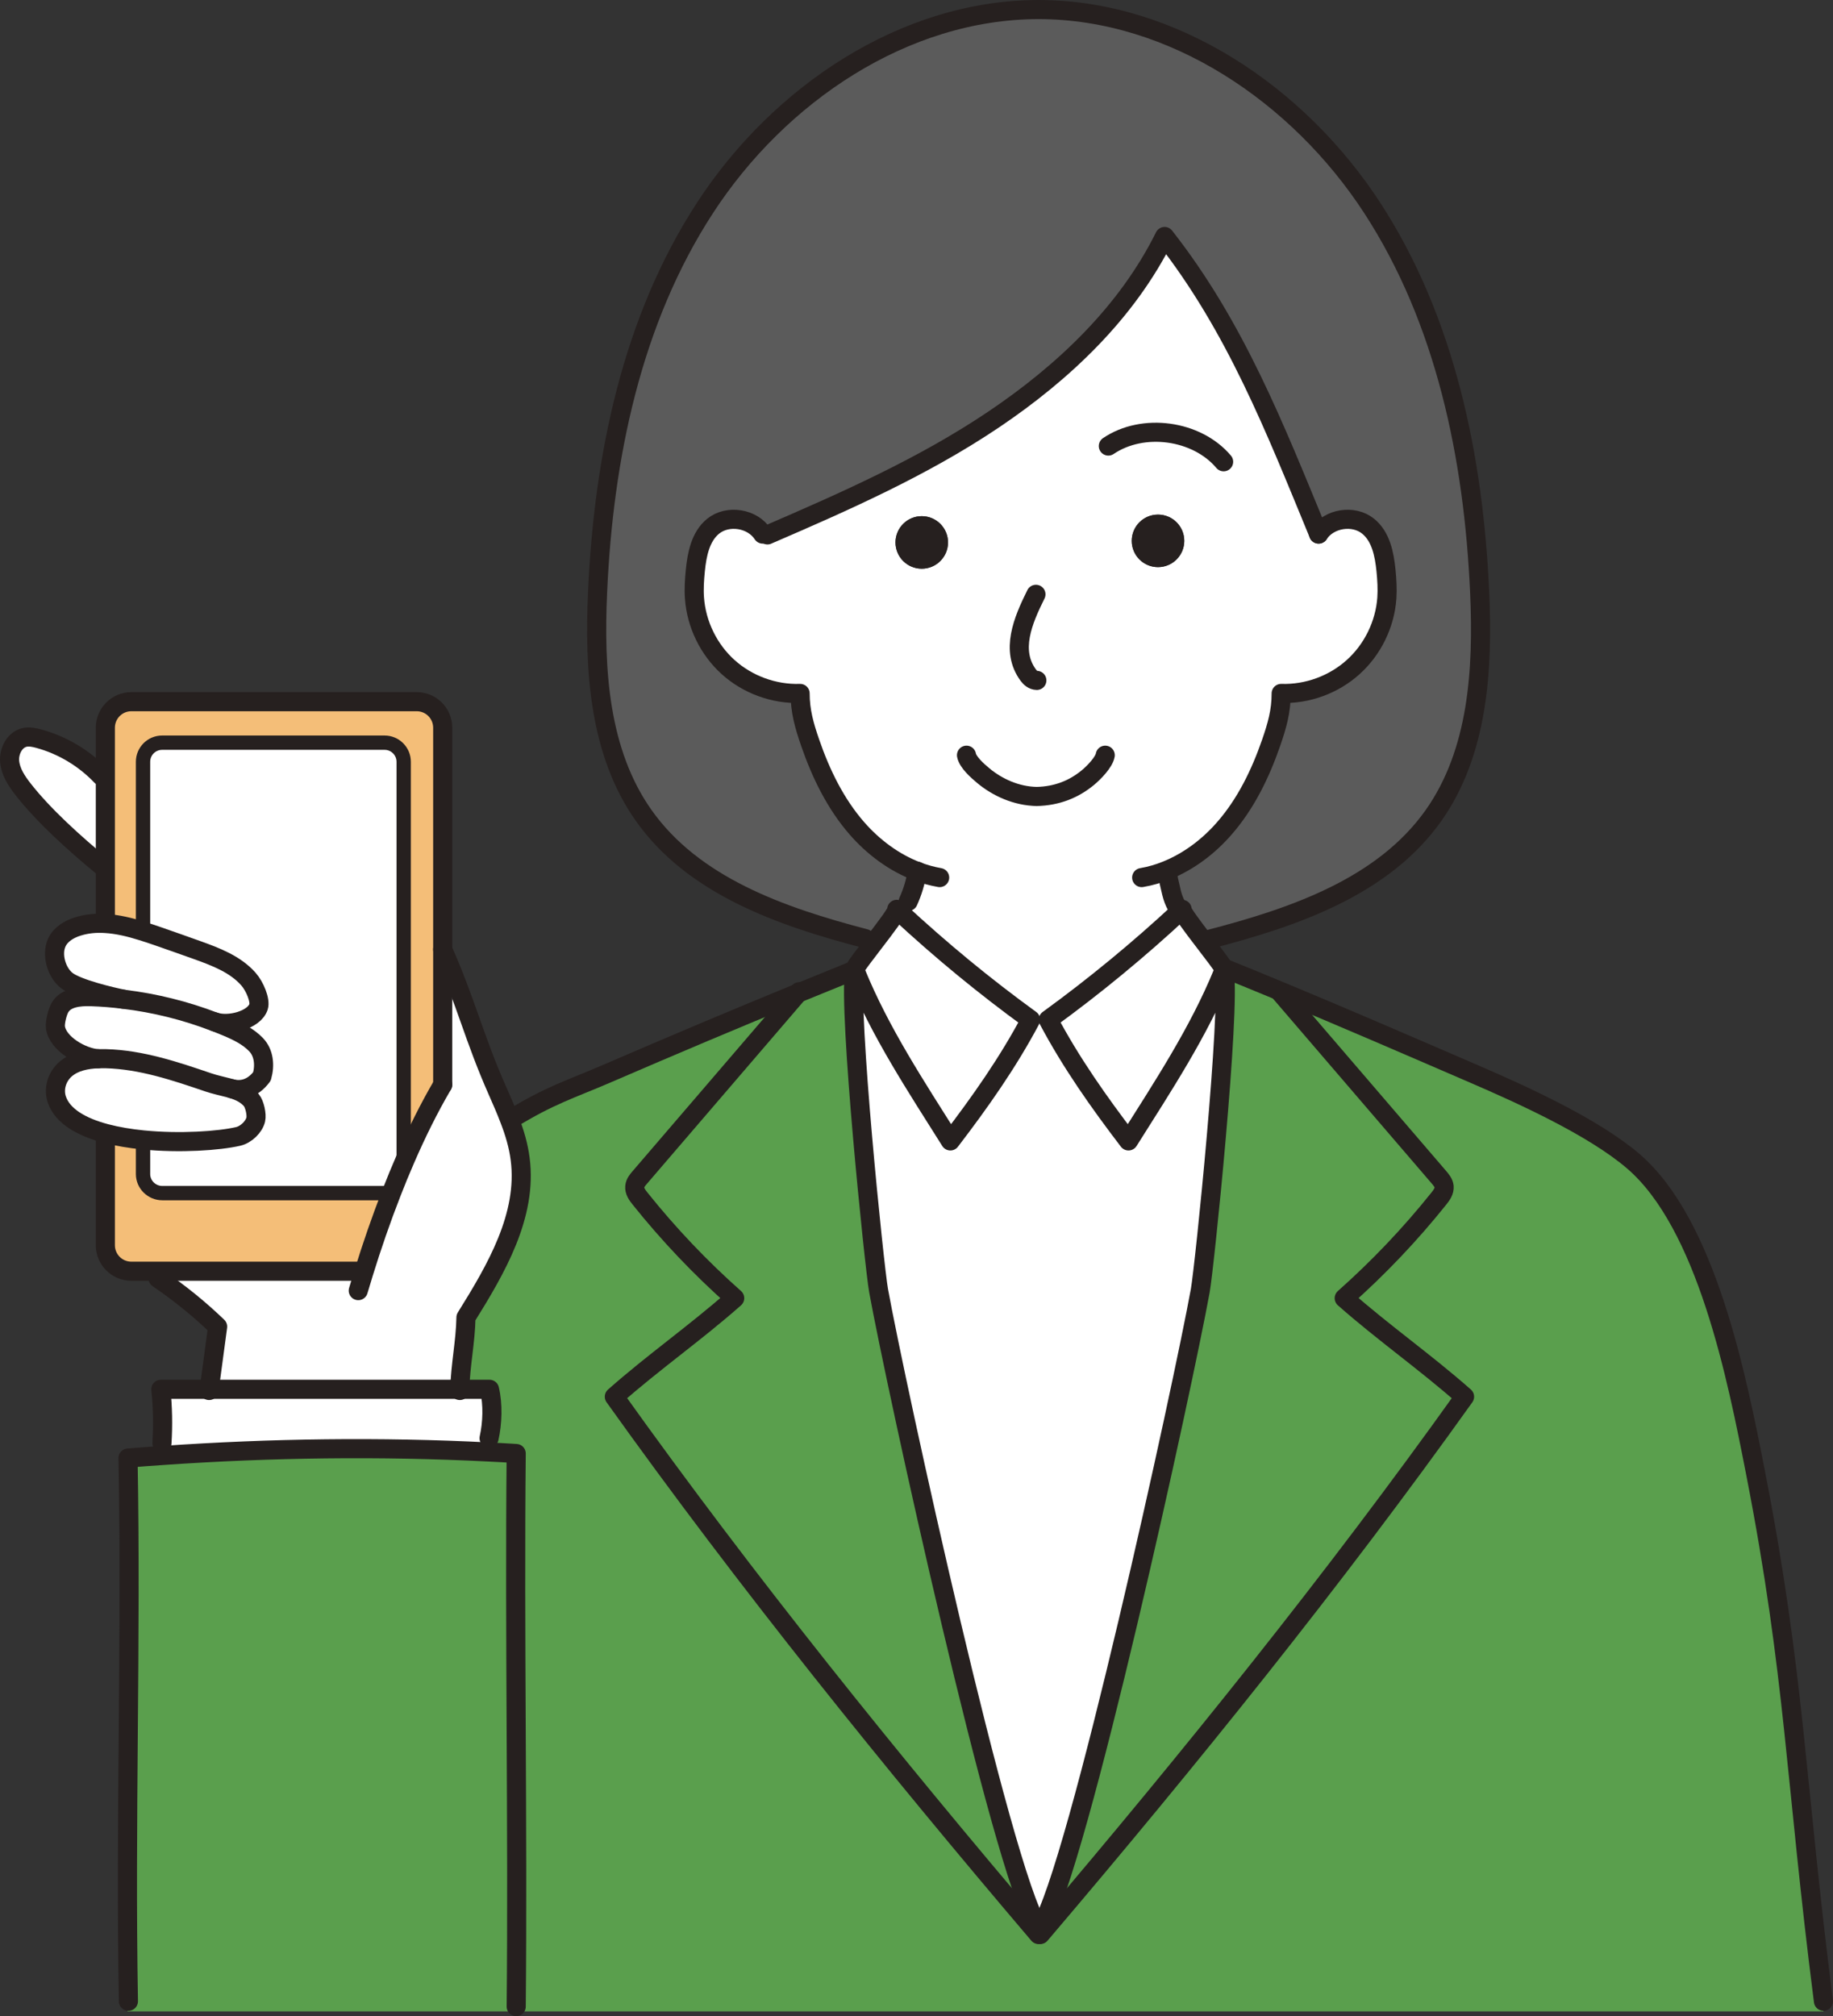
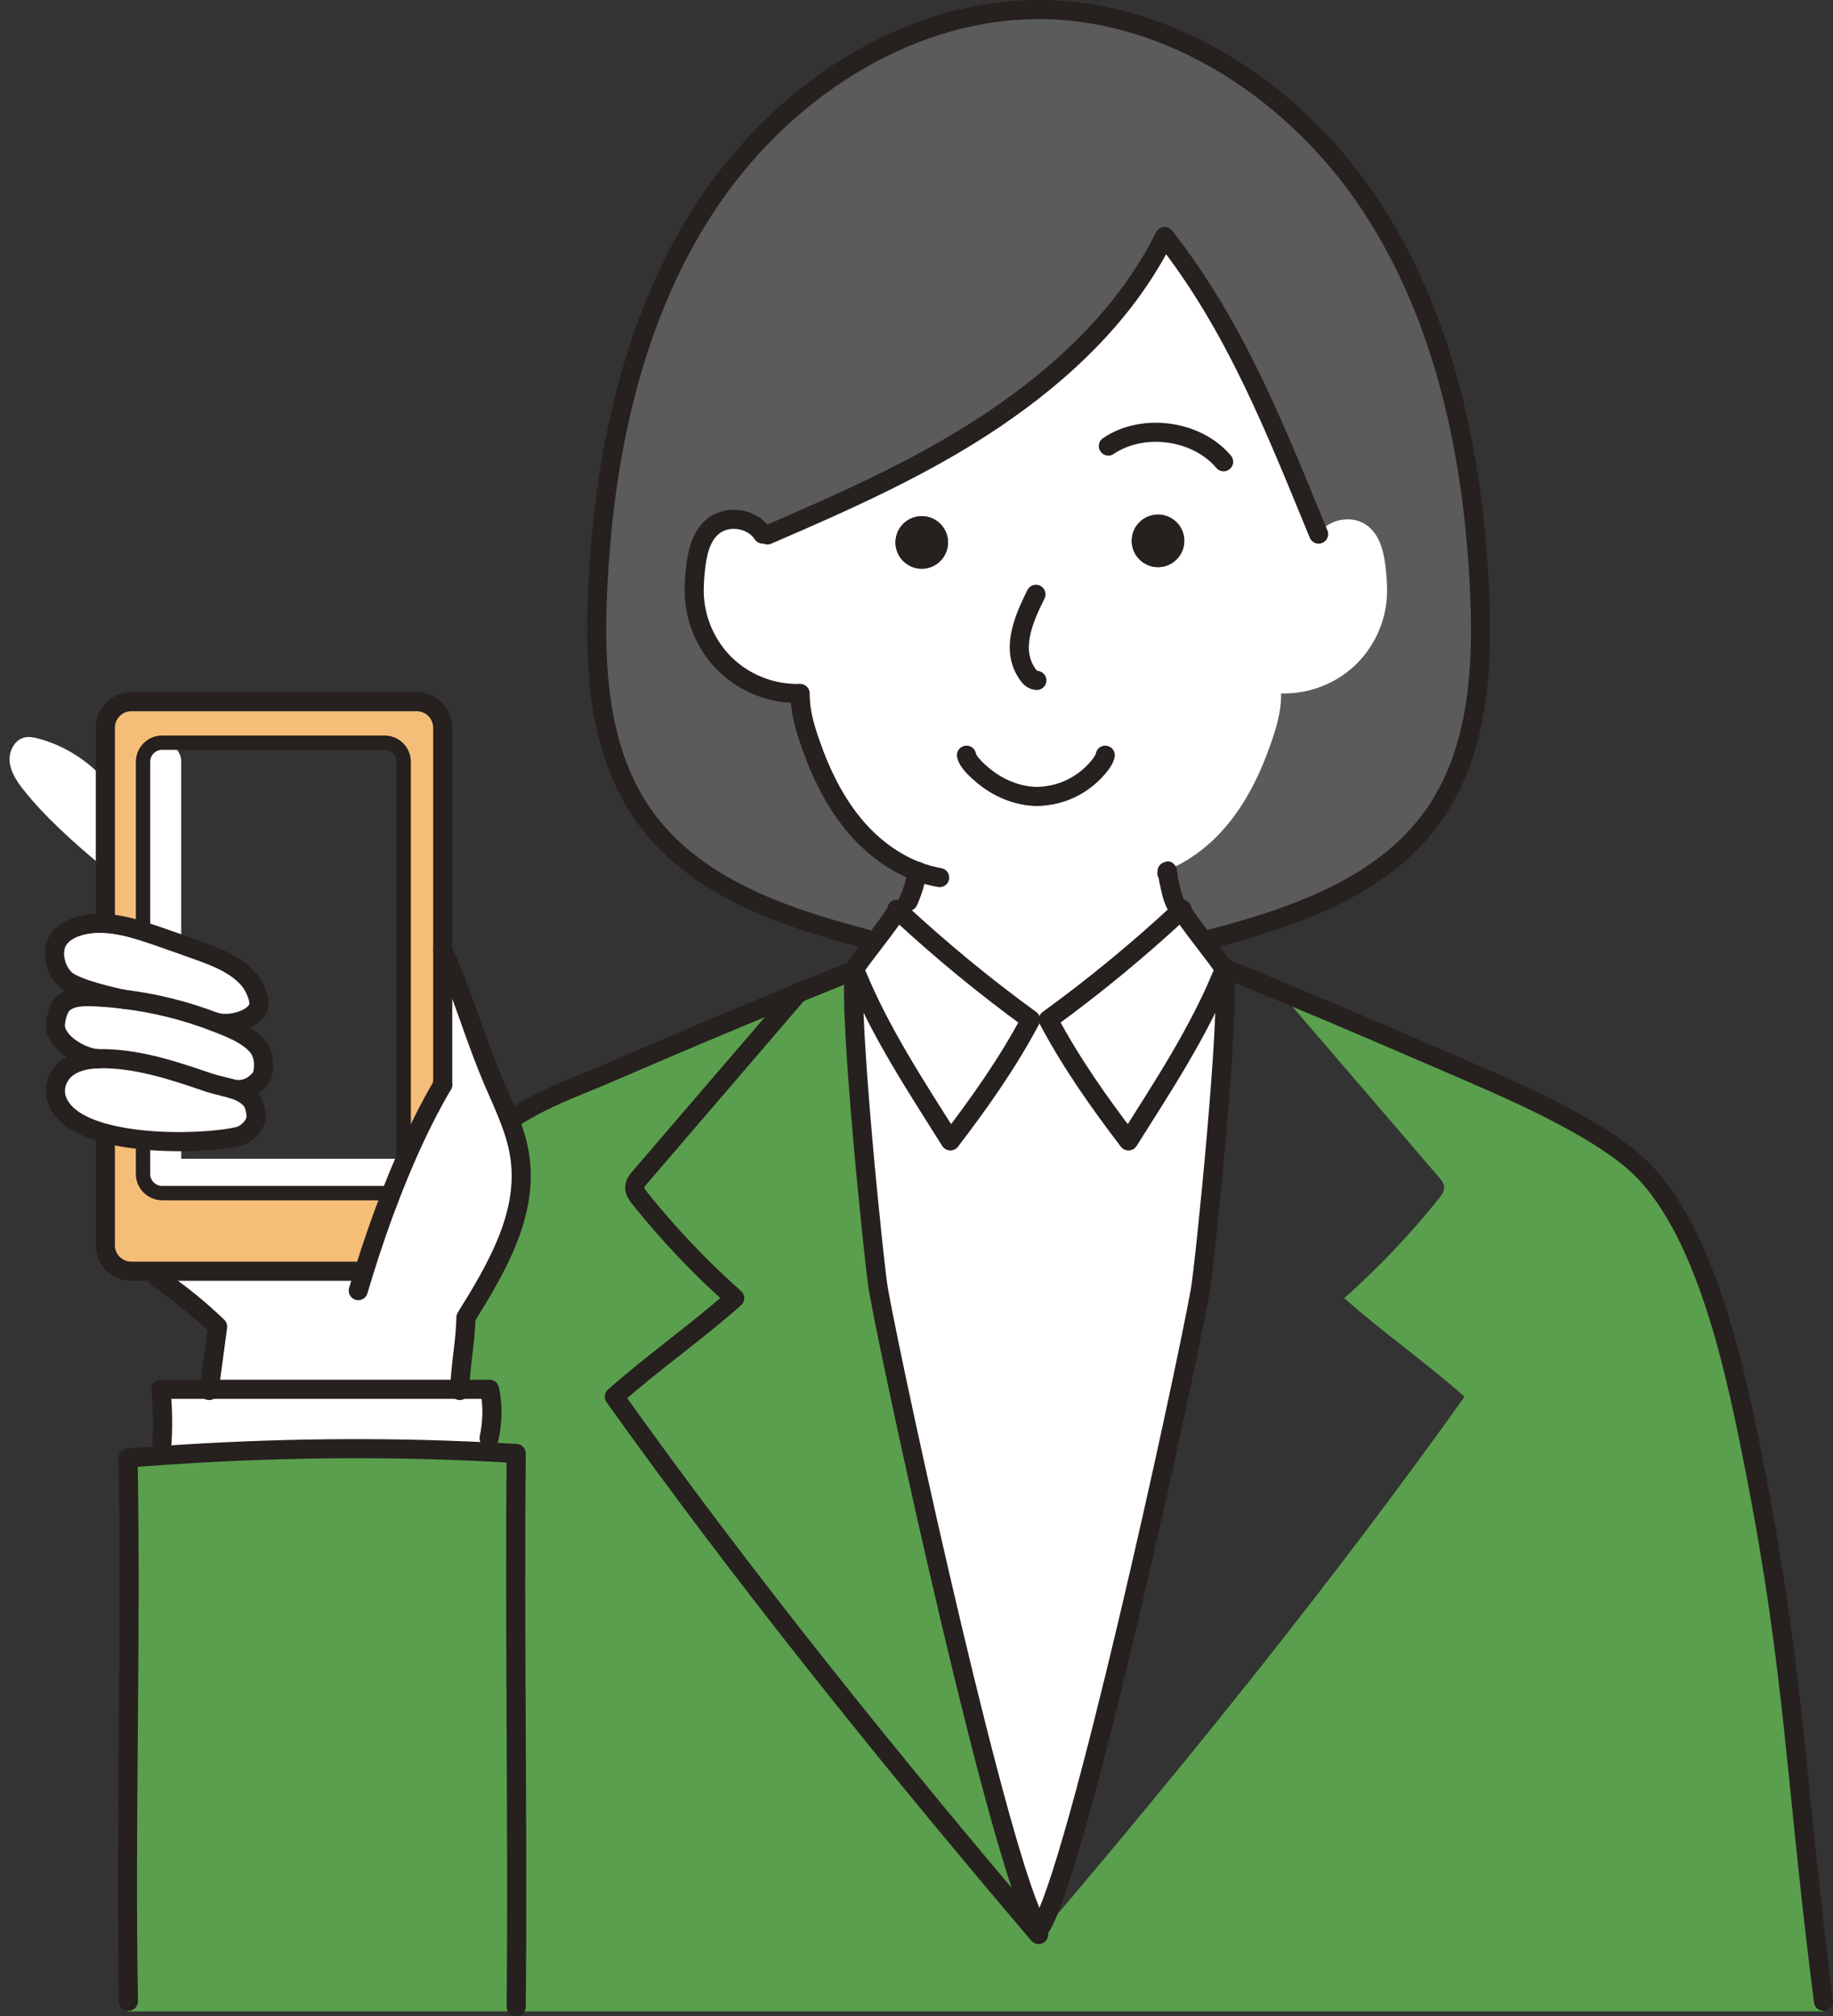
<svg xmlns="http://www.w3.org/2000/svg" id="_レイヤー_2" data-name="レイヤー_2" viewBox="0 0 383.82 422.08">
  <rect x="0" y="0" width="383.82" height="422.08" fill="#333333" stroke="none" />
  <defs>
    <style>
      .cls-1 {
        stroke-miterlimit: 10;
        stroke-width: 3px;
      }

      .cls-1, .cls-2 {
        fill: none;
        stroke: #26201f;
      }

      .cls-3 {
        fill: #5a9f4d;
      }

      .cls-4 {
        fill: #5b5b5b;
      }

      .cls-2 {
        stroke-linecap: round;
        stroke-linejoin: round;
        stroke-width: 4px;
      }

      .cls-5 {
        fill: #26201f;
      }

      .cls-6 {
        fill: #fff;
      }

      .cls-7 {
        fill: #f4be78;
      }
    </style>
  </defs>
  <g id="_レイヤー_1-2" data-name="レイヤー_1">
    <g>
      <g>
        <path class="cls-3" d="M381.82,418.96v2.13H108.09v-1.01c.37-37.68-.38-78.11,0-115.79-1.94-.12-3.88-.23-5.82-.32l.14-2.89c.71-3.17.84-7.07.09-10.23h-6.21c.13-5.14,1.19-9.88,1.29-15.04,6.31-10.12,12.88-21.33,11.35-33.16-.36-2.84-1.18-5.57-2.21-8.24l.19-.07c8.16-5.05,12.68-6.34,20.16-9.57,13.99-6.04,26.59-11.36,40.04-16.87-11.04,12.86-22.08,25.7-33.11,38.56-.5.57-1.01,1.19-1.08,1.94-.1.95.52,1.79,1.11,2.53,6,7.5,12.63,14.48,19.81,20.84-8.2,7.25-17.01,13.38-25.2,20.63,27.67,38.76,57.99,76.33,88.84,112.59h.34l.69-.81c30.62-36.01,60.7-73.31,88.16-111.78-8.2-7.25-17-13.38-25.2-20.63,7.17-6.36,13.81-13.34,19.81-20.84.59-.74,1.2-1.58,1.11-2.53-.08-.75-.59-1.37-1.08-1.94-11.12-12.95-22.24-25.89-33.36-38.84l.06-.14c13.59,5.64,26.55,11.26,40.51,17.29,10.09,4.35,25.06,11.13,33.41,18.27,15.46,13.2,21.79,45.43,25.69,65.38,8.26,42.33,8.28,64.34,14.2,110.54Z" />
        <path class="cls-4" d="M309.83,123.96c.73,16.2-.3,33.51-9.65,46.75-10.61,15-29.36,21.39-47.25,26.01l-.9.26c-2.37-3.09-4.81-6.32-4.5-6.61-.08.08-.17.15-.25.23l-.96-1.05c-.92-1.63-1.15-3.42-1.6-5.23-.12-.44-.22-2.02-.31-2.02l-.05-.11c4.61-1.87,8.73-5,12.01-8.77,4.51-5.16,7.56-11.45,9.8-17.92,1.22-3.52,2.11-6.6,2.1-10.33,5.48.18,11.01-1.84,15.08-5.52,4.08-3.67,6.66-8.96,7.05-14.44.13-1.92.01-3.86-.18-5.78-.34-3.4-1.07-7.1-3.73-9.26-3.06-2.49-8.23-1.68-10.38,1.64-9.16-22.22-17.41-43.4-32.25-62.3-7.87,15.88-21.14,28.46-35.85,38.35-14.71,9.89-31.03,17.1-47.31,24.12l-.99-.17c-2.15-3.32-7.32-4.13-10.39-1.64-2.65,2.16-3.38,5.86-3.72,9.26-.19,1.92-.32,3.86-.18,5.78.39,5.48,2.97,10.77,7.04,14.44,4.08,3.68,9.6,5.7,15.08,5.52,0,3.73.89,6.81,2.11,10.33,2.23,6.47,5.29,12.76,9.79,17.92,3.43,3.93,7.77,7.17,12.62,9.01-.34,2.16-.97,4.29-1.88,6.28l-1.93,2.1c-.16-.14-.32-.29-.48-.44.33.31-2.4,3.89-4.89,7.13l-1.72-1.01c-17.63-4.6-35.95-11.02-46.38-25.78-9.36-13.24-10.38-30.55-9.65-46.75,1.26-28.18,7.13-56.88,22.54-80.51C163.07,19.83,189.26,2.03,217.46,2h.03c28.21.03,54.39,17.83,69.8,41.45,15.4,23.63,21.27,52.33,22.54,80.51Z" />
-         <path class="cls-3" d="M256.35,203.33c-.05-.3-.11-.53-.18-.7,4.02,1.62,7.96,3.24,11.84,4.85l-.06.14c11.12,12.95,22.24,25.89,33.36,38.84.49.57,1,1.19,1.08,1.94.09.95-.52,1.79-1.11,2.53-6,7.5-12.64,14.48-19.81,20.84,8.2,7.25,17,13.38,25.2,20.63-27.46,38.47-57.54,75.77-88.16,111.78l-.69-.59c7.76-11.97,29.98-113.9,33.51-133.4.88-4.86,6.4-58.78,5.02-66.86Z" />
        <path class="cls-6" d="M192.06,182.43c-4.85-1.84-9.19-5.08-12.62-9.01-4.5-5.16-7.56-11.45-9.79-17.92-1.22-3.52-2.12-6.6-2.11-10.33-5.48.18-11-1.84-15.08-5.52-4.07-3.67-6.65-8.96-7.04-14.44-.14-1.92,0-3.86.18-5.78.34-3.4,1.07-7.1,3.72-9.26,3.07-2.49,8.24-1.68,10.39,1.64l.99.17c16.28-7.02,32.6-14.23,47.31-24.12,14.71-9.89,27.98-22.47,35.85-38.35,14.84,18.9,23.09,40.08,32.25,62.3,2.15-3.32,7.32-4.13,10.38-1.64,2.66,2.16,3.39,5.86,3.73,9.26.19,1.92.31,3.86.18,5.78-.39,5.48-2.97,10.77-7.05,14.44-4.07,3.68-9.6,5.7-15.08,5.52.01,3.73-.88,6.81-2.1,10.33-2.24,6.47-5.29,12.76-9.8,17.92-3.28,3.77-7.4,6.9-12.01,8.77l.05.11c.09,0,.19,1.58.31,2.02.45,1.81.68,3.6,1.6,5.23l.96,1.05c-8.78,8.17-18.07,15.83-27.78,22.88,4.78,9.01,10.61,17.27,16.8,25.37,7.16-11.36,14.69-22.76,19.77-35.19.04-.09.16-.22.28-.33,1.38,8.08-4.14,62-5.02,66.86-3.53,19.5-25.75,121.43-33.51,133.4h-.34c-7.76-11.97-29.97-113.9-33.51-133.4-.88-4.86-6.4-58.78-5.02-66.86.13.11.25.24.29.33,5.07,12.43,12.61,23.83,19.76,35.19,6.2-8.1,12.03-16.36,16.81-25.37-9.63-6.99-18.83-14.57-27.56-22.67l1.93-2.1c.91-1.99,1.54-4.12,1.88-6.28ZM247.98,113.23c0-3.04-2.46-5.5-5.5-5.5s-5.5,2.46-5.5,5.5,2.46,5.5,5.5,5.5,5.5-2.46,5.5-5.5ZM198.51,113.56c0-3.04-2.46-5.5-5.5-5.5s-5.5,2.46-5.5,5.5,2.46,5.5,5.5,5.5,5.5-2.46,5.5-5.5Z" />
        <path class="cls-6" d="M256.17,202.63c.07.17.13.4.18.7-.12.11-.24.24-.28.33-5.08,12.43-12.61,23.83-19.77,35.19-6.19-8.1-12.02-16.36-16.8-25.37,9.71-7.05,19-14.71,27.78-22.88.08-.08.17-.15.25-.23-.31.29,2.13,3.52,4.5,6.61,1.97,2.57,3.89,5.05,4.14,5.65Z" />
        <circle class="cls-5" cx="242.48" cy="113.23" r="5.5" />
        <path class="cls-3" d="M218.51,404.18l-.69.81h-.34c-30.85-36.26-61.17-73.83-88.84-112.59,8.19-7.25,17-13.38,25.2-20.63-7.18-6.36-13.81-13.34-19.81-20.84-.59-.74-1.21-1.58-1.11-2.53.07-.75.58-1.37,1.08-1.94,11.03-12.86,22.07-25.7,33.11-38.56,3.8-1.56,7.67-3.13,11.66-4.74.05.05.12.1.18.17-1.38,8.08,4.14,62,5.02,66.86,3.54,19.5,25.75,121.43,33.51,133.4h.34l.69.59Z" />
        <path class="cls-6" d="M215.81,213.48c-4.78,9.01-10.61,17.27-16.81,25.37-7.15-11.36-14.69-22.76-19.76-35.19-.04-.09-.16-.22-.29-.33.05-.3.11-.53.18-.7.24-.56,1.93-2.75,3.75-5.13,2.49-3.24,5.22-6.82,4.89-7.13.16.15.32.3.48.44,8.73,8.1,17.93,15.68,27.56,22.67Z" />
        <circle class="cls-5" cx="193.01" cy="113.56" r="5.5" />
        <path class="cls-6" d="M76.17,266.39c1.69-5.47,3.63-11.12,5.81-16.69.91-2.35,1.87-4.68,2.87-6.98,2.38-5.49,5-10.79,7.85-15.64v-28.31c4.9,11.04,6.59,18.55,11.48,29.59.88,2,1.77,4.01,2.54,6.05,1.03,2.67,1.85,5.4,2.21,8.24,1.53,11.83-5.04,23.04-11.35,33.16-.1,5.16-1.16,9.9-1.29,15.04h-52.48c.38-2.8,1.43-10.64,1.76-13.12-3.86-3.72-8.04-7.1-12.48-10.11v-1.49h42.23l.85.26Z" />
        <path class="cls-3" d="M108.09,304.29c-.38,37.68.37,78.11,0,115.79v1.01H26.69l.2-2.13c-.68-37.88.63-75-.08-113.72,2.42-.2,4.84-.38,7.27-.54,22.61-1.57,45.57-1.88,68.19-.73,1.94.09,3.88.2,5.82.32Z" />
        <path class="cls-6" d="M96.29,290.85h6.21c.75,3.16.62,7.06-.09,10.23l-.14,2.89c-22.62-1.15-45.58-.84-68.19.73l-.17-2.58c.24-3.76.17-7.53-.23-11.27h62.61Z" />
        <path class="cls-7" d="M92.7,198.77v28.31c-2.85,4.85-5.47,10.15-7.85,15.64l-.32-.14v-83.1c0-2.21-1.79-4-4-4h-46.58c-2.21,0-4,1.79-4,4v34.66l-.23.76c-2.52-.79-5.1-1.42-7.66-1.57v-40.98c0-3.01,2.43-5.45,5.44-5.45h59.76c3.01,0,5.44,2.44,5.44,5.45v46.42Z" />
-         <path class="cls-6" d="M84.53,242.58l.32.14c-1,2.3-1.96,4.63-2.87,6.98-.26.05-.54.08-.81.08h-47.17c-2.23,0-4.05-1.79-4.05-4v-7.14c7.75.77,15.89.2,19.92-.73,1.68-.39,3.3-1.99,3.68-3.52.25-1.03-.22-3.24-.93-4.08-1.08-1.26-2.5-1.9-4.07-2.38,2.03.48,4.36.03,6.3-2.58.66-2.31.43-4.92-1.23-6.65-1.67-1.74-3.89-2.81-6.1-3.74-.86-.36-1.73-.71-2.6-1.04h0c2.95,1.02,8.31-.36,9.22-3.15.43-1.34-.78-4.28-2.11-5.79-2.74-3.11-6.8-4.66-10.7-6.06-2.81-1.01-5.63-2-8.45-2.98-1.03-.36-2.09-.71-3.16-1.04l.23-.76v-34.66c0-2.21,1.79-4,4-4h46.58c2.21,0,4,1.79,4,4v83.1Z" />
+         <path class="cls-6" d="M84.53,242.58l.32.14c-1,2.3-1.96,4.63-2.87,6.98-.26.05-.54.08-.81.08h-47.17c-2.23,0-4.05-1.79-4.05-4v-7.14c7.75.77,15.89.2,19.92-.73,1.68-.39,3.3-1.99,3.68-3.52.25-1.03-.22-3.24-.93-4.08-1.08-1.26-2.5-1.9-4.07-2.38,2.03.48,4.36.03,6.3-2.58.66-2.31.43-4.92-1.23-6.65-1.67-1.74-3.89-2.81-6.1-3.74-.86-.36-1.73-.71-2.6-1.04h0c2.95,1.02,8.31-.36,9.22-3.15.43-1.34-.78-4.28-2.11-5.79-2.74-3.11-6.8-4.66-10.7-6.06-2.81-1.01-5.63-2-8.45-2.98-1.03-.36-2.09-.71-3.16-1.04l.23-.76v-34.66c0-2.21,1.79-4,4-4c2.21,0,4,1.79,4,4v83.1Z" />
        <path class="cls-7" d="M81.17,249.78c.27,0,.55-.03.81-.08-2.18,5.57-4.12,11.22-5.81,16.69l-.85-.26H27.5c-3.01,0-5.44-2.44-5.44-5.44v-23.08l.08-.32c2.43.64,5.1,1.08,7.81,1.35v7.14c0,2.21,1.82,4,4.05,4h47.17Z" />
        <path class="cls-6" d="M53.62,218.7c1.66,1.73,1.89,4.34,1.23,6.65-1.94,2.61-4.27,3.06-6.3,2.58-.02,0-.03-.01-.05-.02l-.54-.15s-.06,0-.08-.02c-1.38-.37-2.83-.66-4.25-1.14-6.93-2.36-14.03-4.76-21.44-4.96-.54-.01-1.09-.01-1.64.01h-.02c-3.43-.24-8.46-3.17-8.92-6.56-.14-1.03.42-3.25.95-4.16,1.2-2.09,4.08-2.36,6.5-2.28,2.29.08,4.57.26,6.84.55,6.5.78,12.9,2.37,19.02,4.72.87.33,1.74.68,2.6,1.04,2.21.93,4.43,2,6.1,3.74Z" />
        <path class="cls-6" d="M52.03,204.98c1.33,1.51,2.54,4.45,2.11,5.79-.91,2.79-6.27,4.17-9.22,3.14h0c-6.12-2.34-12.52-3.93-19.02-4.71h0c-2.72-.54-9.66-2.22-11.87-3.89s-3.3-5.49-2.13-8c.8-1.73,2.59-2.79,4.4-3.35,1.88-.59,3.82-.76,5.76-.63,2.56.15,5.14.78,7.66,1.57,1.07.33,2.13.68,3.16,1.04,2.82.98,5.64,1.97,8.45,2.98,3.9,1.4,7.96,2.95,10.7,6.06Z" />
        <path class="cls-6" d="M29.95,238.64c-2.71-.27-5.38-.71-7.81-1.35-5.03-1.34-9.02-3.57-10.23-7.08-.78-2.25,0-4.87,1.92-6.47,1.78-1.49,4.24-2,6.7-2.09h.02c.55-.02,1.1-.02,1.64-.01,7.41.2,14.51,2.6,21.44,4.96,1.42.48,2.87.77,4.25,1.14.02.01.05.01.08.02l.54.15s.03.02.05.02c1.57.48,2.99,1.12,4.07,2.38.71.84,1.18,3.05.93,4.08-.38,1.53-2,3.13-3.68,3.52-4.03.93-12.17,1.5-19.92.73Z" />
        <path class="cls-6" d="M22.06,162.47v18.72h-.85c-5.44-4.48-12.06-10.41-16.39-15.97-1.34-1.71-2.59-3.61-2.8-5.77-.2-2.15,1.01-4.58,3.12-5.07.99-.22,2.03,0,3.02.27,4.95,1.36,9.51,4.1,13.05,7.82h.85Z" />
      </g>
      <g>
-         <path class="cls-2" d="M21.21,162.47c-3.54-3.72-8.1-6.46-13.05-7.82-.99-.27-2.03-.49-3.02-.27-2.11.49-3.32,2.92-3.12,5.07.21,2.16,1.46,4.06,2.8,5.77,4.33,5.56,10.95,11.49,16.39,15.97" />
        <path class="cls-2" d="M159.71,111.81c-2.15-3.32-7.32-4.13-10.39-1.64-2.65,2.16-3.38,5.86-3.72,9.26-.19,1.92-.32,3.86-.18,5.78.39,5.48,2.97,10.77,7.04,14.44,4.08,3.68,9.6,5.7,15.08,5.52,0,3.73.89,6.81,2.11,10.33,2.23,6.47,5.29,12.76,9.79,17.92,3.43,3.93,7.77,7.17,12.62,9.01,1.52.57,3.09,1.01,4.7,1.29" />
        <path class="cls-2" d="M202.38,158.1c.27,1.47,2.27,3.25,3.56,4.32,2.95,2.44,6.87,4.23,11.12,4.32" />
        <path class="cls-2" d="M178.77,203.16c-3.99,1.61-7.86,3.18-11.66,4.74-13.45,5.51-26.05,10.83-40.04,16.87-7.48,3.23-12,4.52-20.16,9.57" />
-         <path class="cls-2" d="M276.11,111.81c2.15-3.32,7.32-4.13,10.38-1.64,2.66,2.16,3.39,5.86,3.73,9.26.19,1.92.31,3.86.18,5.78-.39,5.48-2.97,10.77-7.05,14.44-4.07,3.68-9.6,5.7-15.08,5.52.01,3.73-.88,6.81-2.1,10.33-2.24,6.47-5.29,12.76-9.8,17.92-3.28,3.77-7.4,6.9-12.01,8.77-1.7.7-3.47,1.22-5.3,1.53" />
        <path class="cls-2" d="M231.43,158.1c-.26,1.47-2.33,3.61-3.62,4.68-2.94,2.44-6.49,3.87-10.75,3.96" />
        <path class="cls-2" d="M217.46,2c-28.2.03-54.39,17.83-69.79,41.45-15.41,23.63-21.28,52.33-22.54,80.51-.73,16.2.29,33.51,9.65,46.75,10.43,14.76,28.75,21.18,46.38,25.78" />
        <path class="cls-2" d="M217.49,2c28.21.03,54.39,17.83,69.8,41.45,15.4,23.63,21.27,52.33,22.54,80.51.73,16.2-.3,33.51-9.65,46.75-10.61,15-29.36,21.39-47.25,26.01" />
        <path class="cls-2" d="M192.07,182.38s-.01.03-.01.05c-.34,2.16-.97,4.29-1.88,6.28" />
        <path class="cls-2" d="M244.34,182.81c.02-.37.05-.51.07-.51.09,0,.19,1.58.31,2.02.45,1.81.68,3.6,1.6,5.23" />
        <path class="cls-2" d="M276.11,111.81c-9.16-22.22-17.41-43.4-32.25-62.3-7.87,15.88-21.14,28.46-35.85,38.35-14.71,9.89-31.03,17.1-47.31,24.12" />
        <path class="cls-2" d="M216.92,124.42c-2.73,5.49-5.4,11.78-1.6,16.93.39.52.97,1.08,1.79,1.09" />
        <path class="cls-2" d="M232.08,93.38c7.24-4.91,18.51-3.38,24.14,3.29" />
        <path class="cls-2" d="M256.17,202.63c4.02,1.62,7.96,3.24,11.84,4.85,13.59,5.64,26.55,11.26,40.51,17.29,10.09,4.35,25.06,11.13,33.41,18.27,15.46,13.2,21.79,45.43,25.69,65.38,8.26,42.33,8.28,64.34,14.2,110.54" />
        <path class="cls-2" d="M96.28,291.1c0-.08,0-.17,0-.25.13-5.14,1.19-9.88,1.29-15.04,6.31-10.12,12.88-21.33,11.35-33.16-.36-2.84-1.18-5.57-2.21-8.24-.77-2.04-1.66-4.05-2.54-6.05-4.89-11.04-6.58-18.55-11.48-29.59" />
        <path class="cls-2" d="M92.7,227.08c-2.85,4.85-5.47,10.15-7.85,15.64-1,2.3-1.96,4.63-2.87,6.98-2.18,5.57-4.12,11.22-5.81,16.69-.4,1.28-.78,2.55-1.15,3.8" />
        <path class="cls-2" d="M25.9,209.19c-2.72-.53-9.66-2.21-11.87-3.88s-3.3-5.49-2.13-8c.8-1.73,2.59-2.79,4.4-3.35,1.88-.59,3.82-.76,5.76-.63,2.56.15,5.14.78,7.66,1.57,1.07.33,2.13.68,3.16,1.04,2.82.98,5.64,1.97,8.45,2.98,3.9,1.4,7.96,2.95,10.7,6.06,1.33,1.51,2.54,4.45,2.11,5.79-.91,2.79-6.27,4.17-9.22,3.14" />
        <path class="cls-2" d="M20.53,221.65c-3.43-.24-8.46-3.17-8.92-6.56-.14-1.03.42-3.25.95-4.16,1.2-2.09,4.08-2.36,6.5-2.28,2.29.08,4.57.26,6.84.55,6.5.78,12.9,2.37,19.02,4.72.87.33,1.74.68,2.6,1.04,2.21.93,4.43,2,6.1,3.74,1.66,1.73,1.89,4.34,1.23,6.65-1.94,2.61-4.27,3.06-6.3,2.58" />
        <path class="cls-2" d="M22.14,237.29c-5.03-1.34-9.02-3.57-10.23-7.08-.78-2.25,0-4.87,1.92-6.47,1.78-1.49,4.24-2,6.7-2.09h.02c.55-.02,1.1-.02,1.64-.01,7.41.2,14.51,2.6,21.44,4.96,1.42.48,2.87.77,4.25,1.14.02.01.05.01.08.02l.54.15s.03.02.05.02c1.57.48,2.99,1.12,4.07,2.38.71.84,1.18,3.05.93,4.08-.38,1.53-2,3.13-3.68,3.52-4.03.93-12.17,1.5-19.92.73-2.71-.27-5.38-.71-7.81-1.35Z" />
        <path class="cls-2" d="M75.32,266.13H27.5c-3.01,0-5.44-2.44-5.44-5.44v-23.08" />
        <path class="cls-2" d="M22.06,193.28v-40.93c0-3.01,2.43-5.45,5.44-5.45h59.76c3.01,0,5.44,2.44,5.44,5.45v74.73" />
        <path class="cls-2" d="M33.09,267.62c4.44,3.01,8.62,6.39,12.48,10.11-.33,2.48-1.38,10.32-1.76,13.12-.01.09-.02.17-.03.25" />
        <path class="cls-2" d="M33.91,302.12c.24-3.76.17-7.53-.23-11.27h68.82c.75,3.16.62,7.06-.09,10.23" />
        <path class="cls-2" d="M26.89,418.96c-.68-37.88.63-75-.08-113.72,2.42-.2,4.84-.38,7.27-.54,22.61-1.57,45.57-1.88,68.19-.73,1.94.09,3.88.2,5.82.32-.38,37.68.37,78.11,0,115.79" />
        <path class="cls-2" d="M178.77,203.16c.05.05.12.1.18.17.13.11.25.24.29.33,5.07,12.43,12.61,23.83,19.76,35.19,6.2-8.1,12.03-16.36,16.81-25.37-9.63-6.99-18.83-14.57-27.56-22.67-.16-.14-.32-.29-.48-.44.33.31-2.4,3.89-4.89,7.13-1.82,2.38-3.51,4.57-3.75,5.13-.07.17-.13.4-.18.7-1.38,8.08,4.14,62,5.02,66.86,3.54,19.5,25.75,121.43,33.51,133.4" />
        <path class="cls-2" d="M167.35,207.62c-.08.09-.16.19-.24.28-11.04,12.86-22.08,25.7-33.11,38.56-.5.57-1.01,1.19-1.08,1.94-.1.95.52,1.79,1.11,2.53,6,7.5,12.63,14.48,19.81,20.84-8.2,7.25-17.01,13.38-25.2,20.63,27.67,38.76,57.99,76.33,88.84,112.59" />
        <path class="cls-2" d="M256.54,203.16c-.06.05-.12.1-.19.17-.12.11-.24.24-.28.33-5.08,12.43-12.61,23.83-19.77,35.19-6.19-8.1-12.02-16.36-16.8-25.37,9.71-7.05,19-14.71,27.78-22.88.08-.08.17-.15.25-.23-.31.29,2.13,3.52,4.5,6.61,1.97,2.57,3.89,5.05,4.14,5.65.07.17.13.4.18.7,1.38,8.08-4.14,62-5.02,66.86-3.53,19.5-25.75,121.43-33.51,133.4" />
-         <path class="cls-2" d="M267.95,207.62c11.12,12.95,22.24,25.89,33.36,38.84.49.57,1,1.19,1.08,1.94.09.95-.52,1.79-1.11,2.53-6,7.5-12.64,14.48-19.81,20.84,8.2,7.25,17,13.38,25.2,20.63-27.46,38.47-57.54,75.77-88.16,111.78l-.69.81" />
        <path class="cls-1" d="M82.74,249.47c-.24.1-.5.18-.76.23s-.54.08-.81.08h-47.17c-2.23,0-4.05-1.79-4.05-4v-8.17" />
        <path class="cls-1" d="M29.95,194.14v-34.66c0-2.21,1.79-4,4-4h46.58c2.21,0,4,1.79,4,4v83.1" />
      </g>
    </g>
  </g>
</svg>